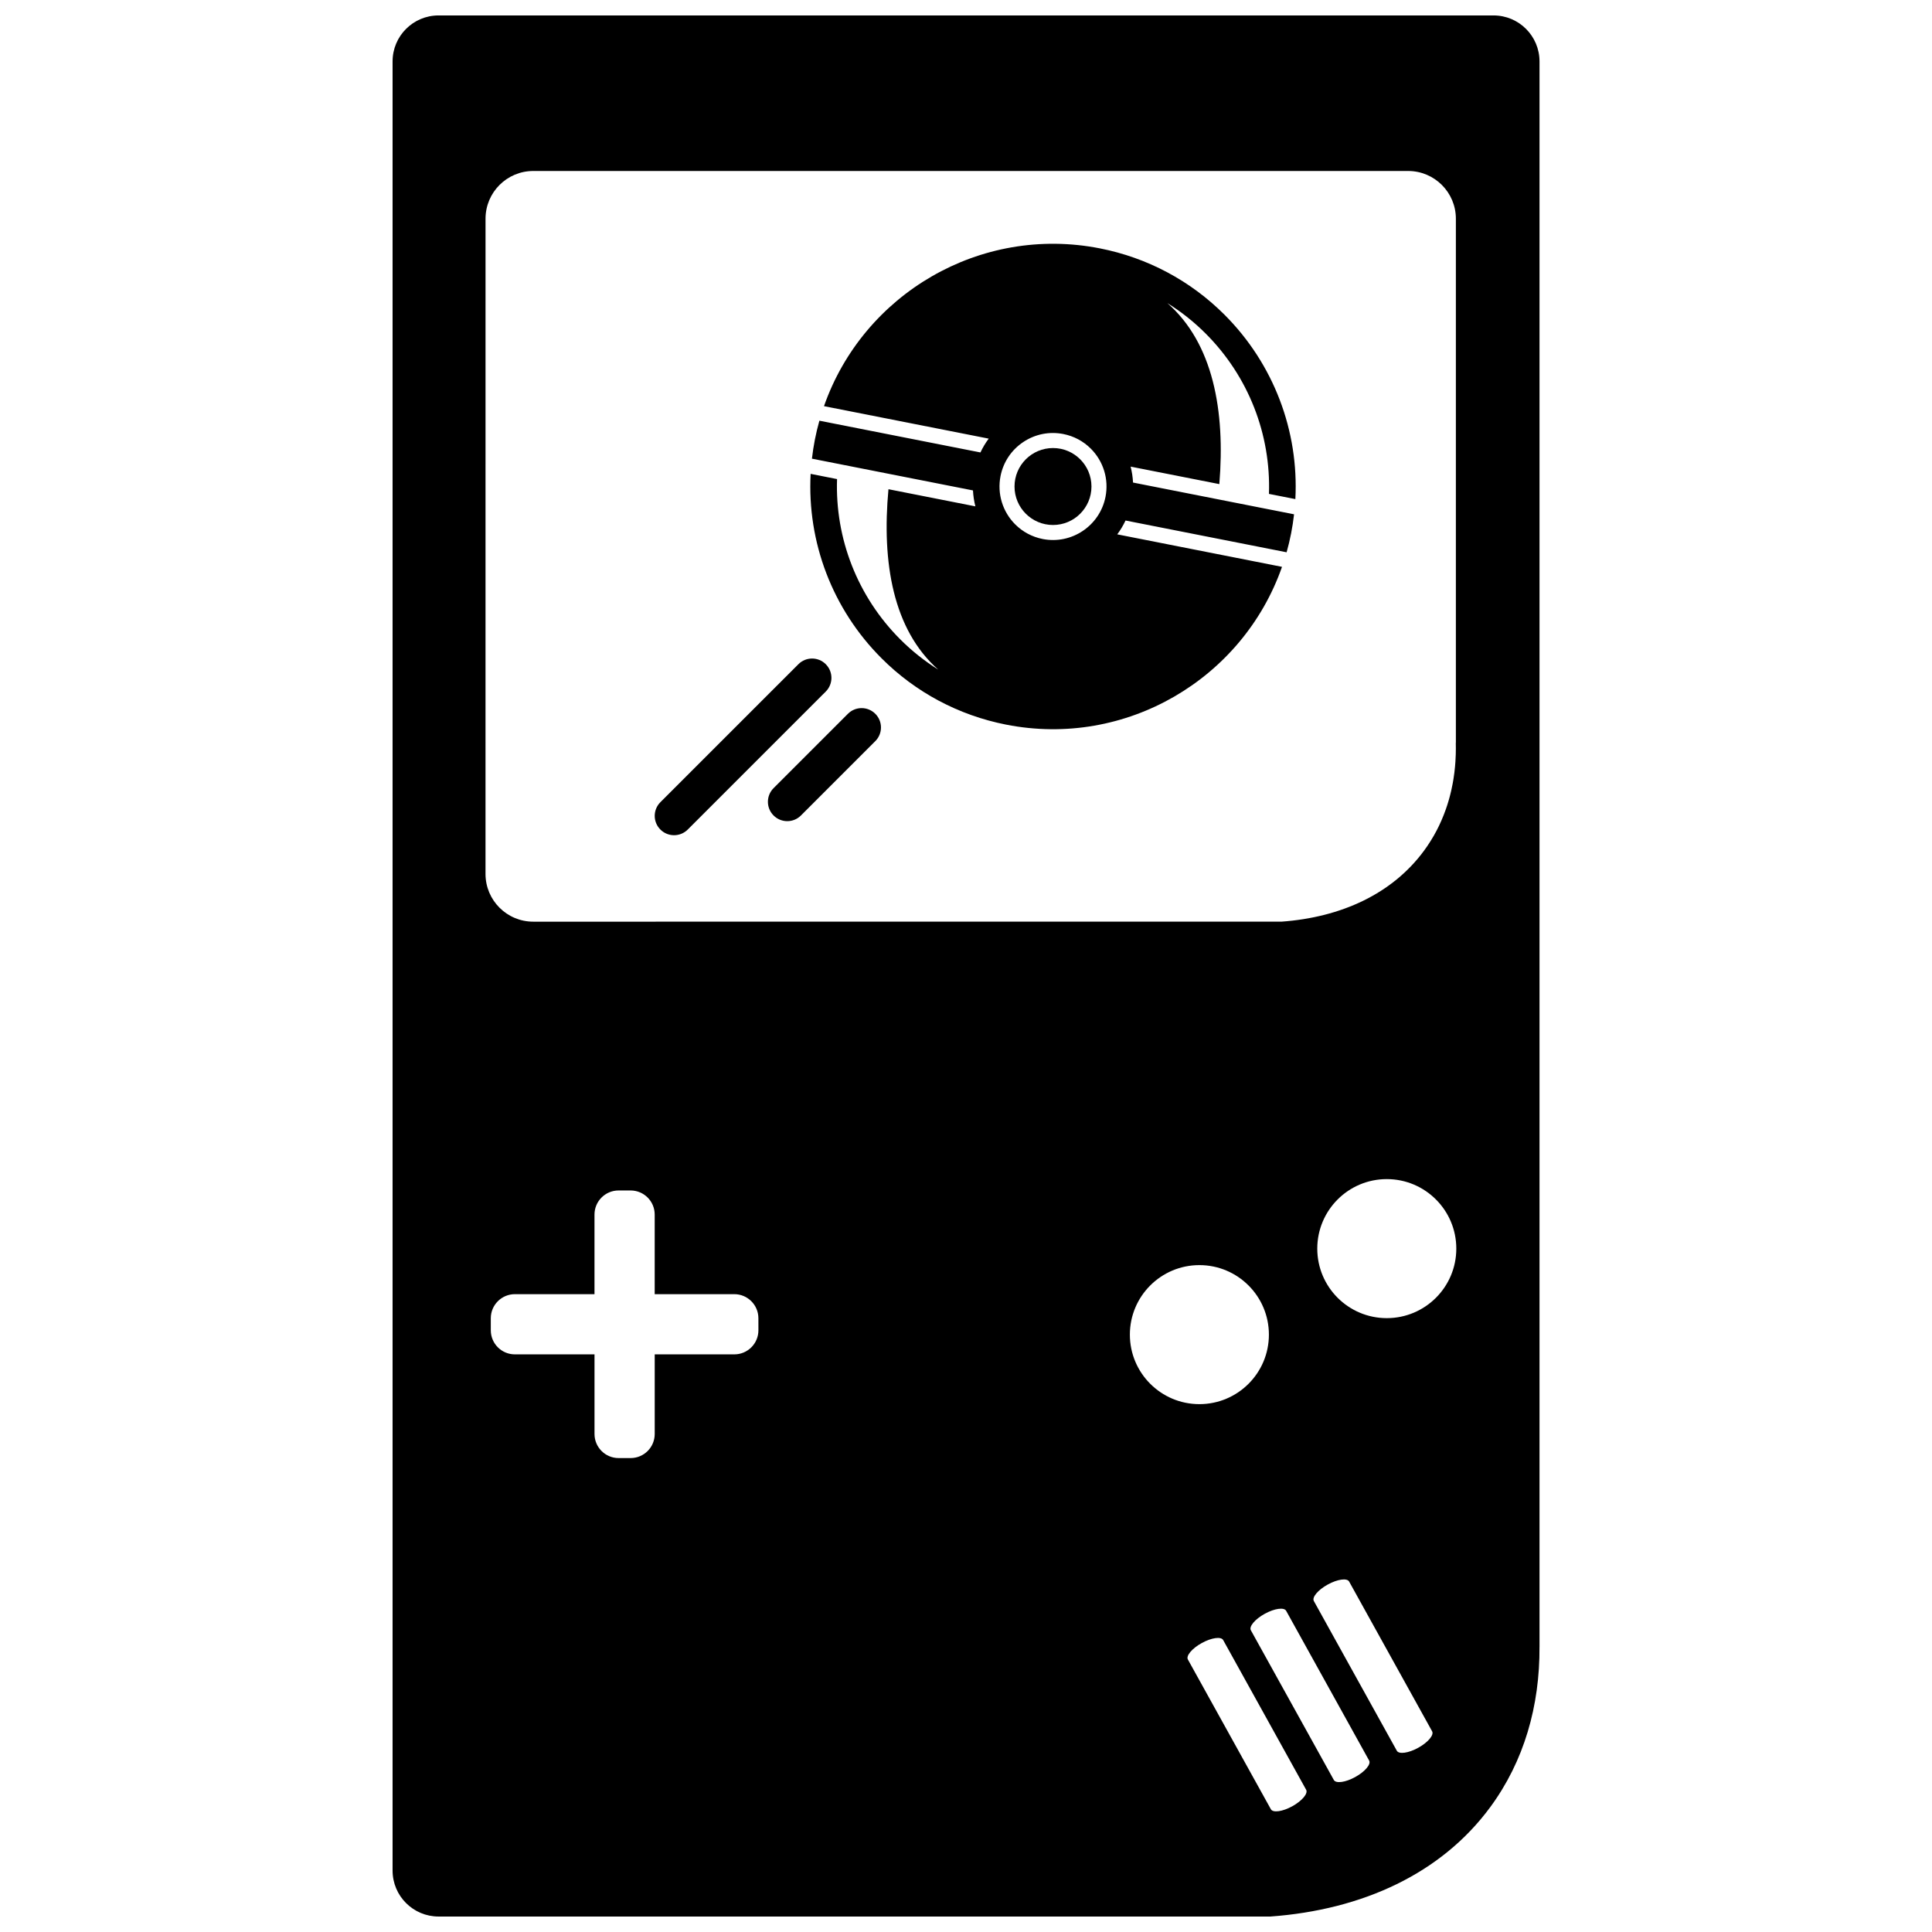
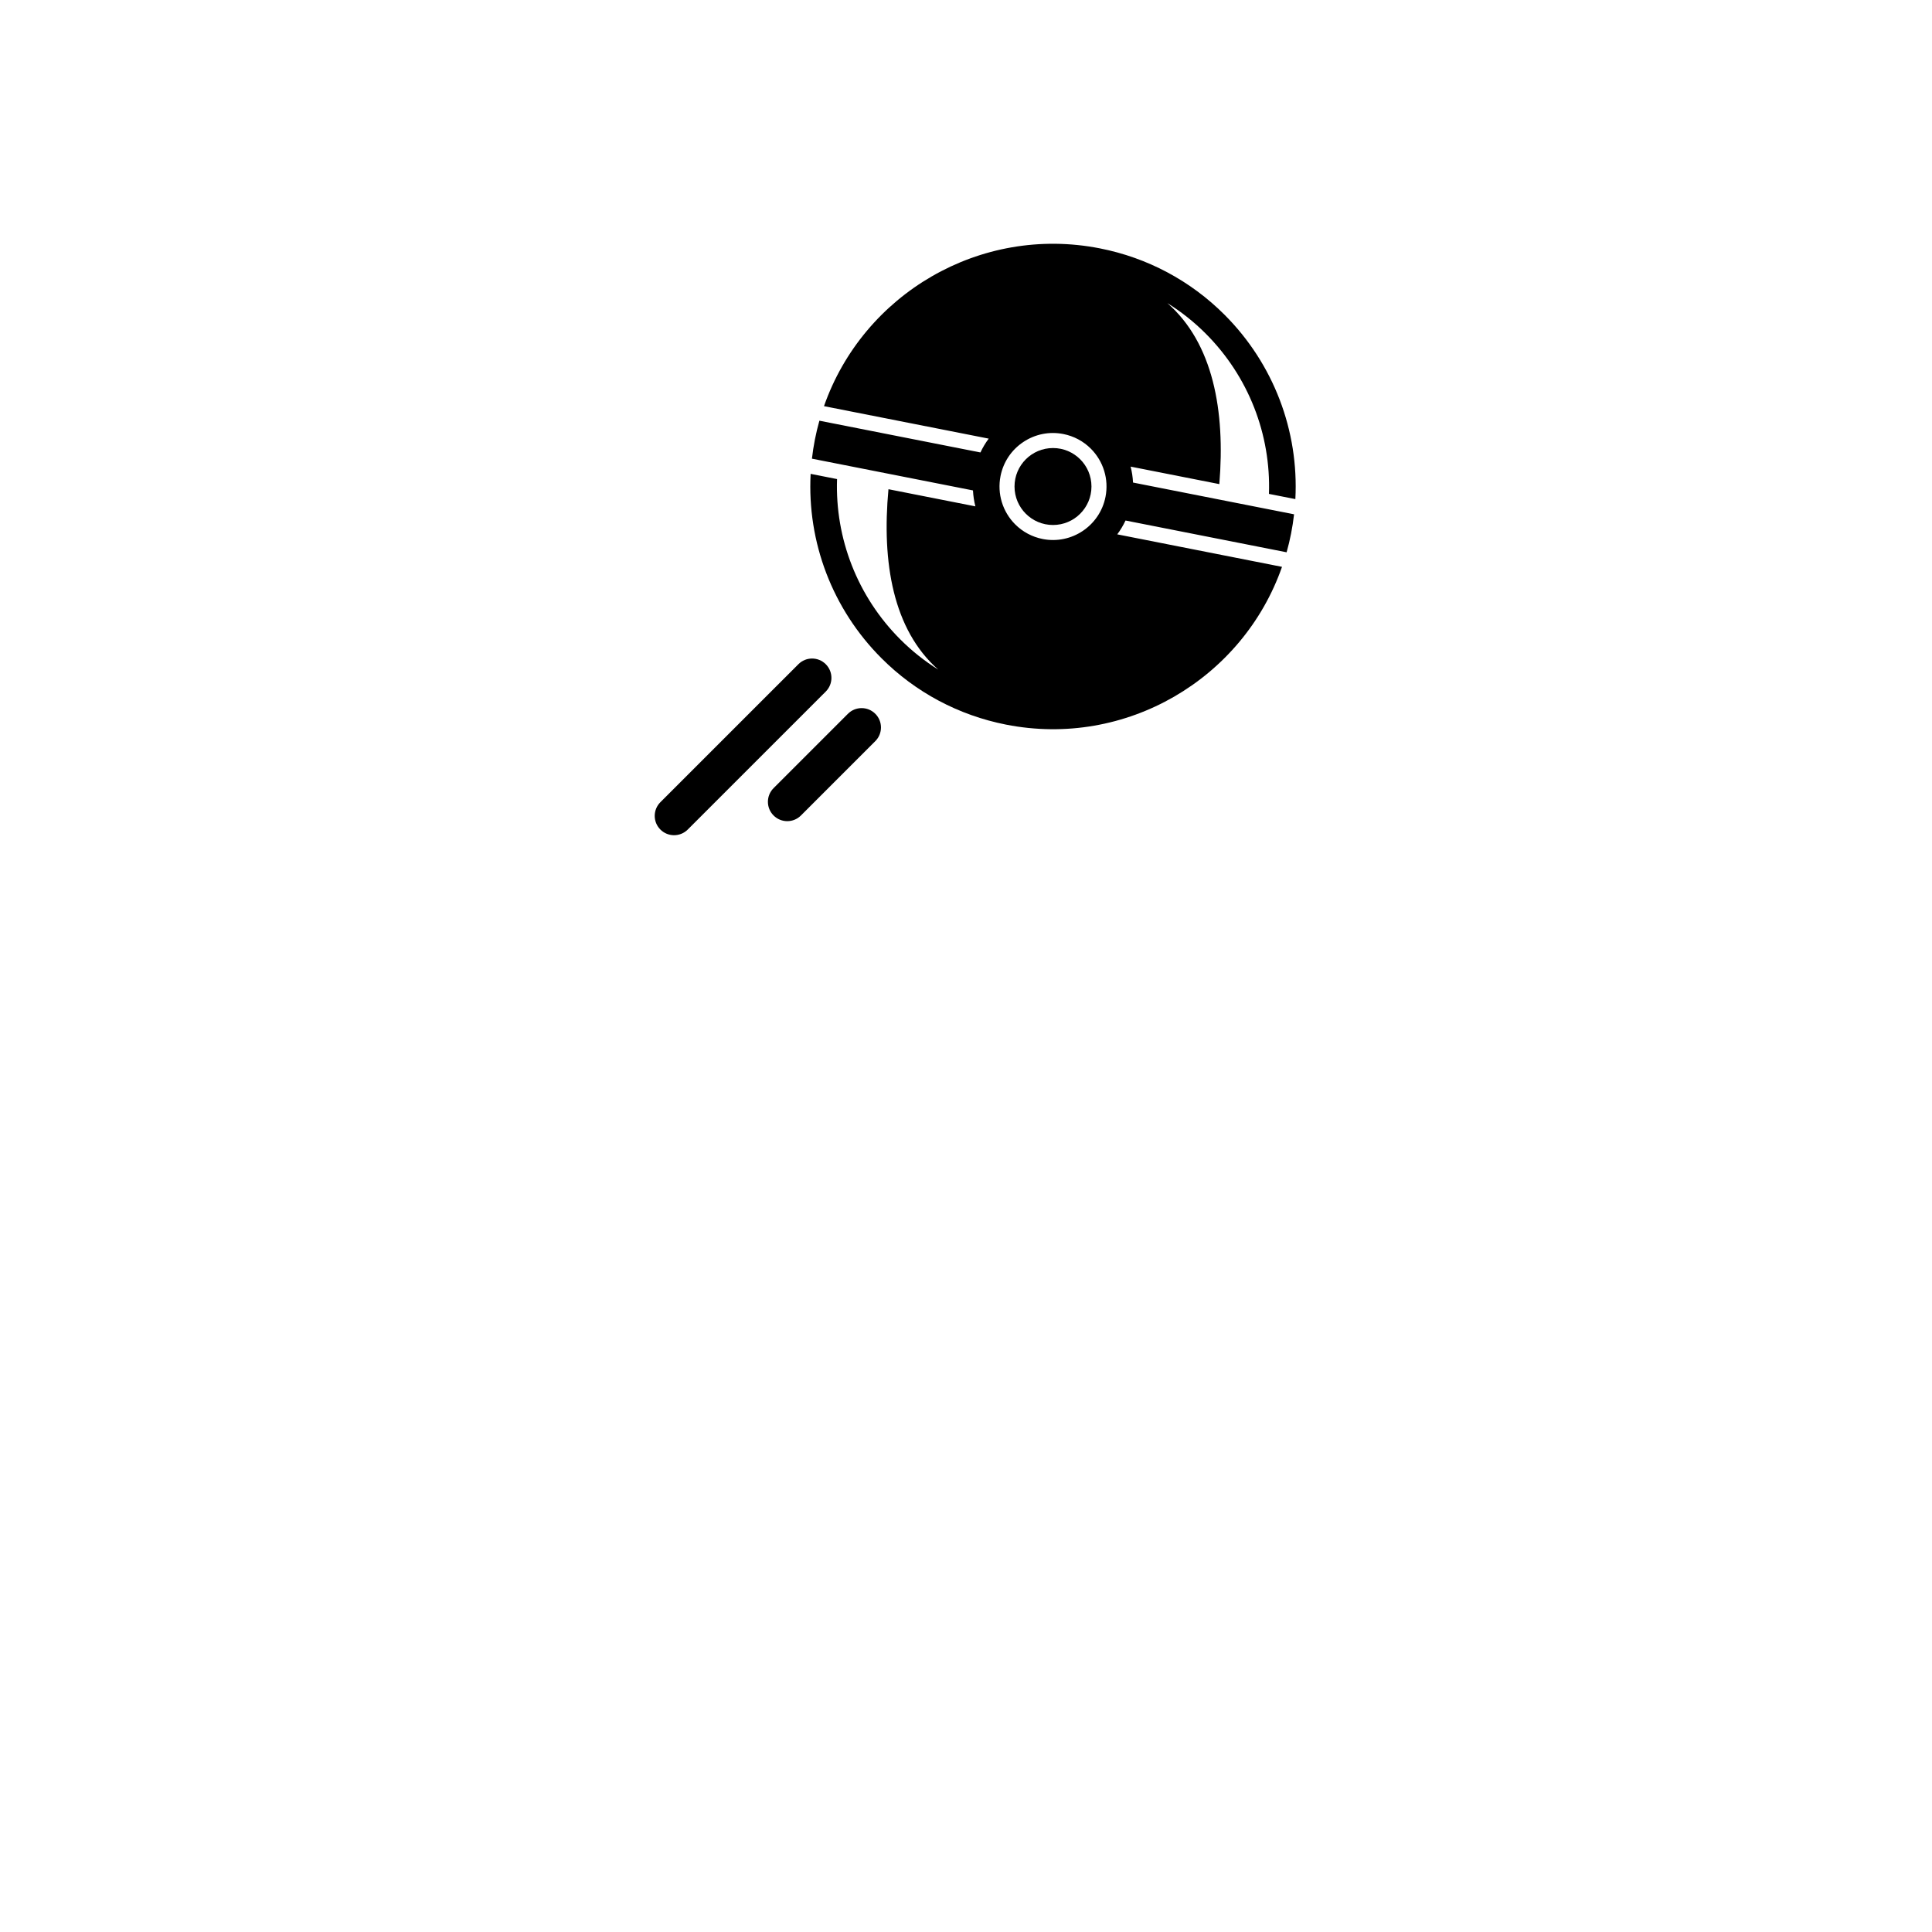
<svg xmlns="http://www.w3.org/2000/svg" width="800px" height="800px" version="1.1" viewBox="144 144 512 512">
  <defs>
    <clipPath id="a">
-       <path d="m248 148.09h304v503.81h-304z" />
-     </clipPath>
+       </clipPath>
  </defs>
  <path d="m410.61 336.03c31.75 6.262 62.738-12.113 73.137-41.809l-7-1.383-36.664-7.231c0.848-1.133 1.582-2.359 2.195-3.664l35.738 7.047 6.949 1.371c0.461-1.633 0.859-3.297 1.191-4.992 0.332-1.688 0.59-3.379 0.785-5.074l-6.941-1.367-35.734-7.047c-0.07-1.43-0.285-2.844-0.637-4.223l23.508 4.637c1.605-19.438-1.652-37.34-13.773-47.969 3.656 2.281 7.062 4.977 10.148 8.066 11.359 11.359 17.32 26.754 16.773 42.496l7 1.379c0.949-18.074-5.754-35.836-18.781-48.863-9.023-9.023-20.434-15.102-33-17.578-31.75-6.262-62.742 12.113-73.137 41.809l7 1.379 36.652 7.227c-0.852 1.141-1.586 2.367-2.191 3.664l-42.168-8.316-0.512-0.102c-0.457 1.633-0.859 3.297-1.191 4.992-0.332 1.688-0.59 3.379-0.785 5.074l1.605 0.316 41.074 8.098c0.07 1.43 0.285 2.844 0.637 4.223l-23.035-4.543c-1.805 19.434 1.211 37.211 13.188 47.805-3.613-2.266-6.981-4.938-10.039-7.996-11.359-11.359-17.32-26.754-16.773-42.496l-7-1.383c-0.949 18.074 5.754 35.836 18.781 48.863 9.023 9.035 20.434 15.113 33 17.59zm-1.465-65.844c0.734-3.715 2.867-6.922 6.016-9.031 3.144-2.109 6.926-2.867 10.641-2.133 2.769 0.547 5.285 1.887 7.273 3.871 3.356 3.356 4.812 8.133 3.894 12.781-1.512 7.668-8.984 12.68-16.652 11.168-2.769-0.547-5.285-1.887-7.273-3.871-3.359-3.359-4.812-8.137-3.898-12.785z" />
  <path d="m433.25 272.93c0 5.633-4.562 10.199-10.195 10.199-5.629 0-10.195-4.566-10.195-10.199 0-5.629 4.566-10.195 10.195-10.195 5.633 0 10.195 4.566 10.195 10.195" />
  <path d="m326.26 363.84 36.574-36.57c2.004-2.004 2.004-5.25 0-7.25-2.004-2.004-5.25-2.004-7.25 0l-36.574 36.57c-2.004 2.004-2.004 5.25 0 7.25 2 2 5.246 2 7.25 0z" />
  <path d="m368.71 333.16-19.703 19.703c-2.004 2.004-2.004 5.25 0 7.25 2.004 2.004 5.25 2.004 7.25 0l19.707-19.703c2.004-2.004 2.004-5.25 0-7.25-2.004-2.004-5.25-2.004-7.254 0z" />
  <g clip-path="url(#a)">
-     <path d="m539.79 148.09h-279.57c-6.727 0-12.184 5.457-12.184 12.188v479.44c0 6.731 5.457 12.184 12.188 12.184h220.45c24.414-1.777 45.293-11.383 58.262-29 8.945-12.156 13.137-26.77 13.047-42.496 0-0.016 0.004-0.031 0.004-0.047v-420.08c-0.004-6.731-5.457-12.188-12.188-12.188zm-267.12 53.879c0-6.988 5.664-12.656 12.656-12.656h231.84c6.988 0 12.656 5.664 12.656 12.656v138.74c0 0.066-0.012 0.145-0.02 0.215v0.004c0.023 0.973 0.02 1.938-0.008 2.894 0 0.043-0.004 0.086-0.004 0.133-0.02 0.605-0.047 1.203-0.086 1.801-0.004 0.027-0.004 0.059-0.004 0.086-0.059 0.914-0.145 1.816-0.254 2.715-0.012 0.105-0.027 0.211-0.039 0.316-0.062 0.48-0.129 0.957-0.203 1.43-0.02 0.117-0.035 0.238-0.055 0.355-0.043 0.266-0.09 0.531-0.137 0.793-0.027 0.164-0.062 0.324-0.094 0.488-0.074 0.387-0.152 0.777-0.238 1.16-0.039 0.188-0.082 0.371-0.125 0.559-0.066 0.293-0.137 0.586-0.211 0.879-0.066 0.266-0.137 0.531-0.207 0.793-0.055 0.203-0.113 0.406-0.168 0.605-0.086 0.305-0.176 0.605-0.27 0.906-0.062 0.207-0.129 0.41-0.195 0.617-0.086 0.266-0.176 0.535-0.27 0.801-0.055 0.156-0.105 0.309-0.164 0.465-0.133 0.367-0.27 0.73-0.41 1.09-0.055 0.145-0.113 0.289-0.172 0.434-0.152 0.375-0.305 0.75-0.465 1.121-0.039 0.09-0.082 0.184-0.121 0.273-0.148 0.332-0.301 0.66-0.453 0.988-0.051 0.105-0.098 0.211-0.148 0.316-0.184 0.379-0.375 0.758-0.57 1.133-0.051 0.098-0.105 0.199-0.16 0.301-0.207 0.391-0.418 0.777-0.641 1.16-0.02 0.035-0.039 0.07-0.062 0.102-0.215 0.371-0.434 0.734-0.66 1.098-0.051 0.078-0.098 0.156-0.145 0.234-0.238 0.375-0.48 0.75-0.73 1.121-0.051 0.074-0.102 0.148-0.152 0.223-0.262 0.383-0.531 0.766-0.809 1.141-8.406 11.418-21.938 17.645-37.758 18.793h-11.074l-187.22 0.004c-6.988 0-12.656-5.664-12.656-12.656zm72.316 294.57c0 3.523-2.859 6.383-6.383 6.383h-21.098v21.098c0 3.527-2.859 6.383-6.383 6.383h-3.188c-3.523 0-6.383-2.859-6.383-6.383v-21.098h-21.102c-3.527 0-6.383-2.859-6.383-6.383v-3.188c0-3.523 2.859-6.383 6.383-6.383h21.098v-21.098c0-3.523 2.859-6.383 6.383-6.383h3.188c3.523 0 6.383 2.859 6.383 6.383v21.098h21.098c3.523 0 6.383 2.859 6.383 6.383zm98.441 1.152c0-10.172 8.246-18.422 18.422-18.422 10.172 0 18.422 8.246 18.422 18.422 0 10.172-8.246 18.422-18.422 18.422-10.176-0.004-18.422-8.25-18.422-18.422zm43.035 124.99c-2.582 1.426-5.121 1.773-5.668 0.785l-21.992-39.68c-0.547-0.988 1.102-2.945 3.684-4.367s5.121-1.777 5.668-0.785l21.992 39.68c0.551 0.988-1.102 2.945-3.684 4.367zm16.688-7.75c-2.582 1.426-5.121 1.773-5.668 0.785l-21.992-39.68c-0.547-0.988 1.102-2.945 3.684-4.367s5.121-1.777 5.668-0.785l21.992 39.68c0.555 0.988-1.098 2.945-3.684 4.367zm16.691-7.75c-2.582 1.426-5.121 1.773-5.668 0.785l-21.992-39.68c-0.547-0.988 1.102-2.945 3.684-4.367s5.121-1.777 5.668-0.785l21.992 39.68c0.551 0.988-1.098 2.945-3.684 4.367zm-8.328-113.86c-10.172 0-18.422-8.246-18.422-18.422 0-10.172 8.246-18.422 18.422-18.422 10.172 0 18.422 8.246 18.422 18.422s-8.25 18.422-18.422 18.422z" />
-   </g>
+     </g>
</svg>